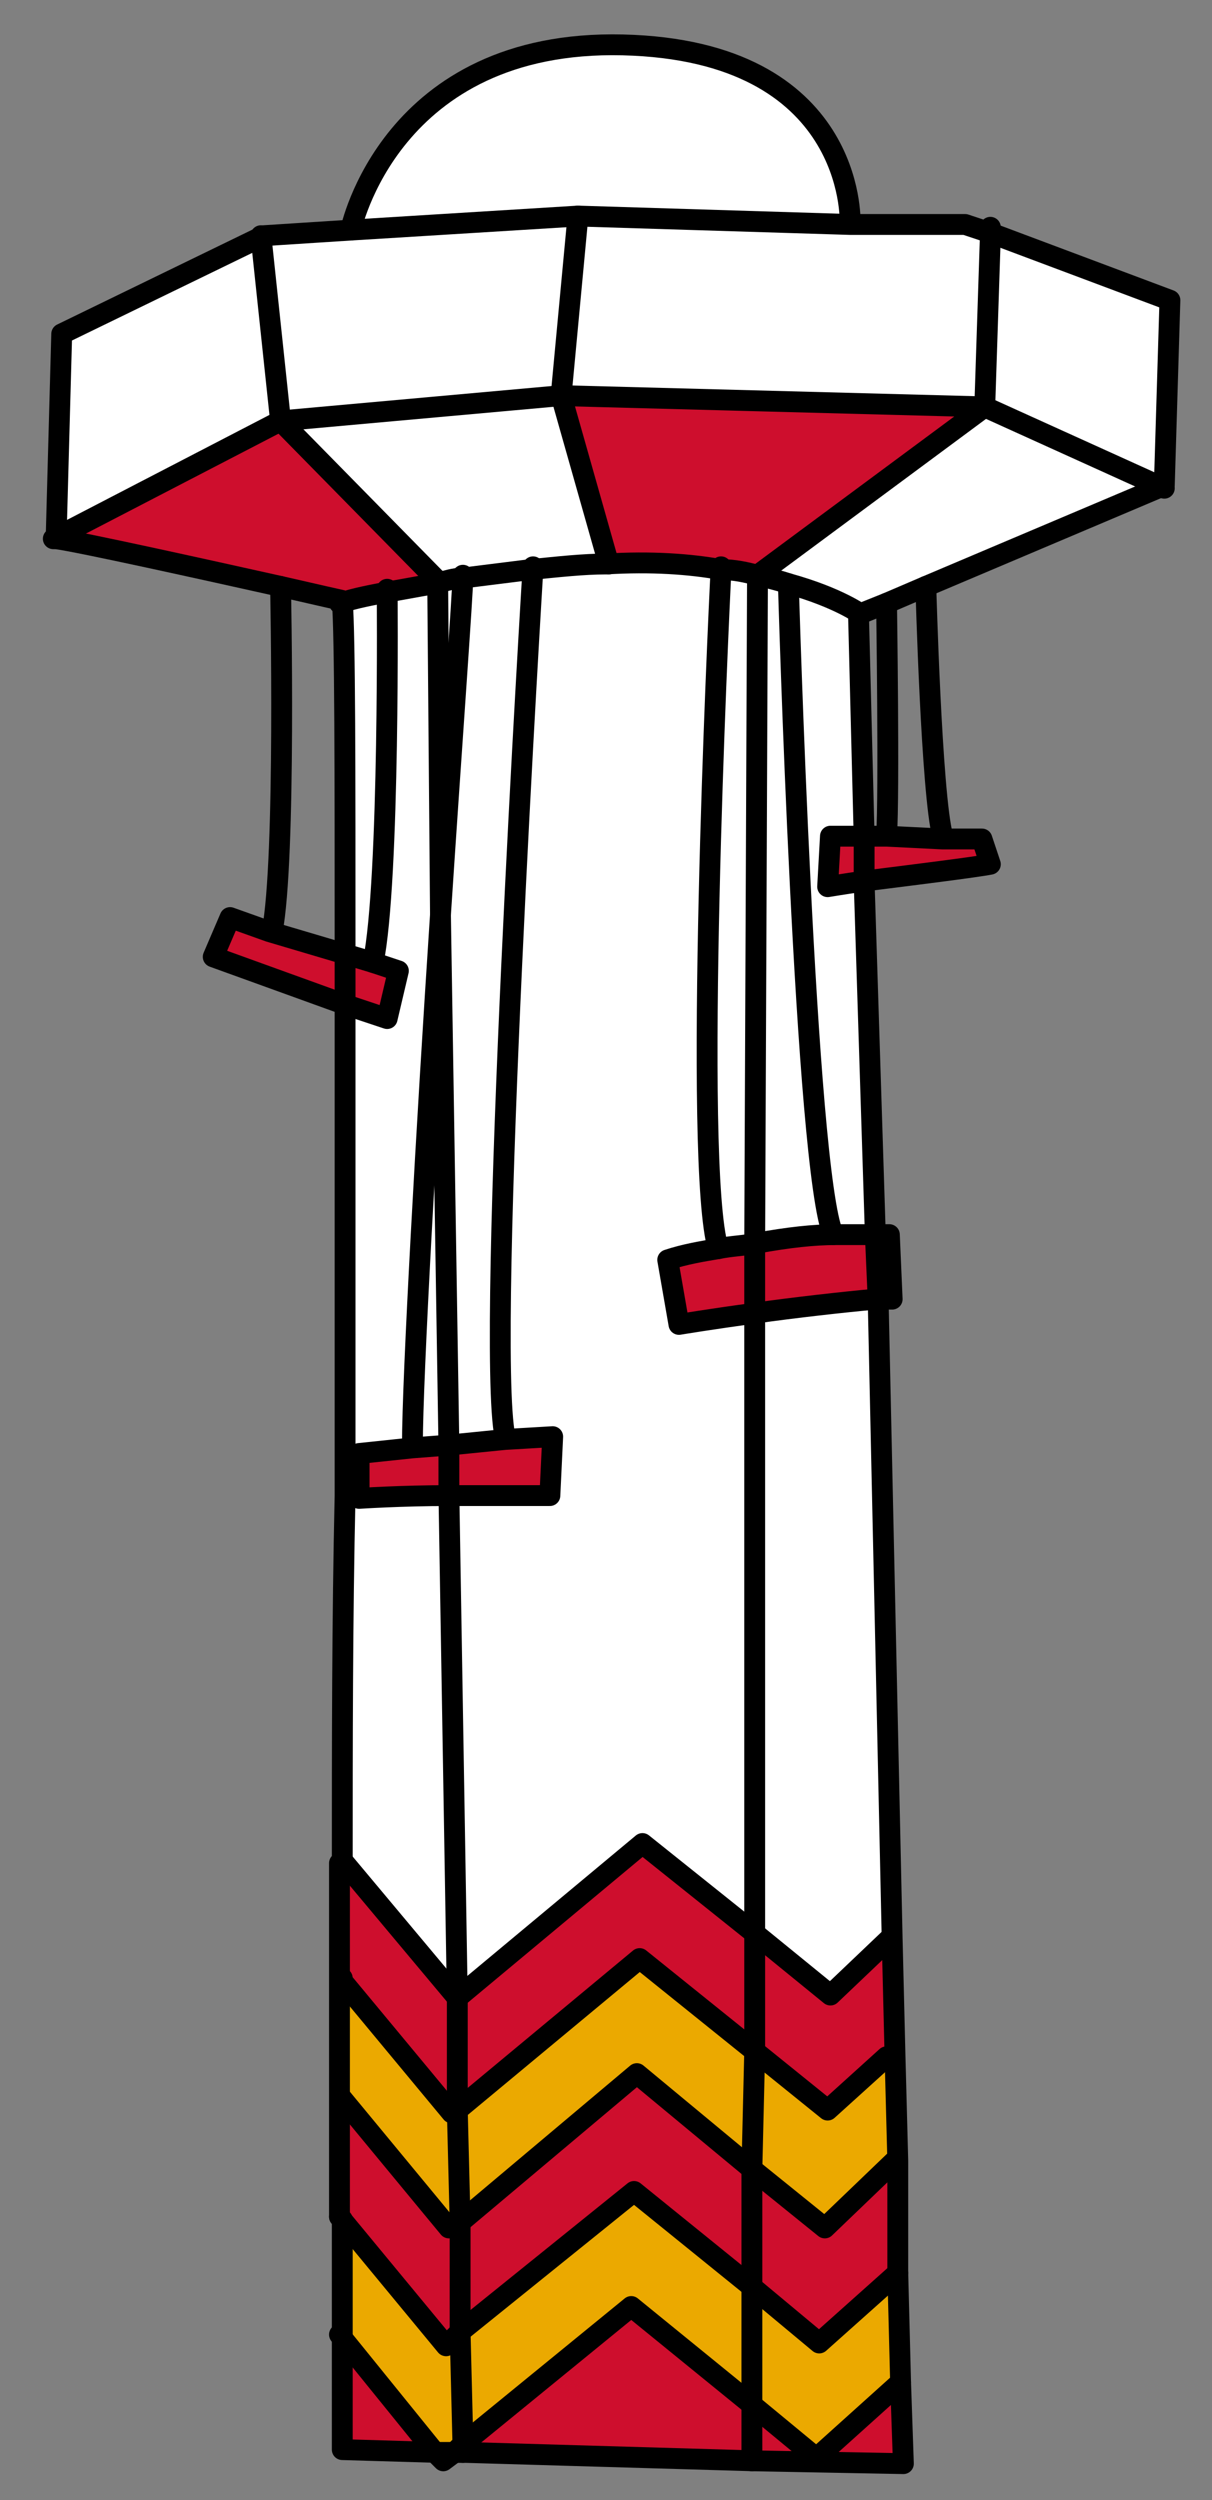
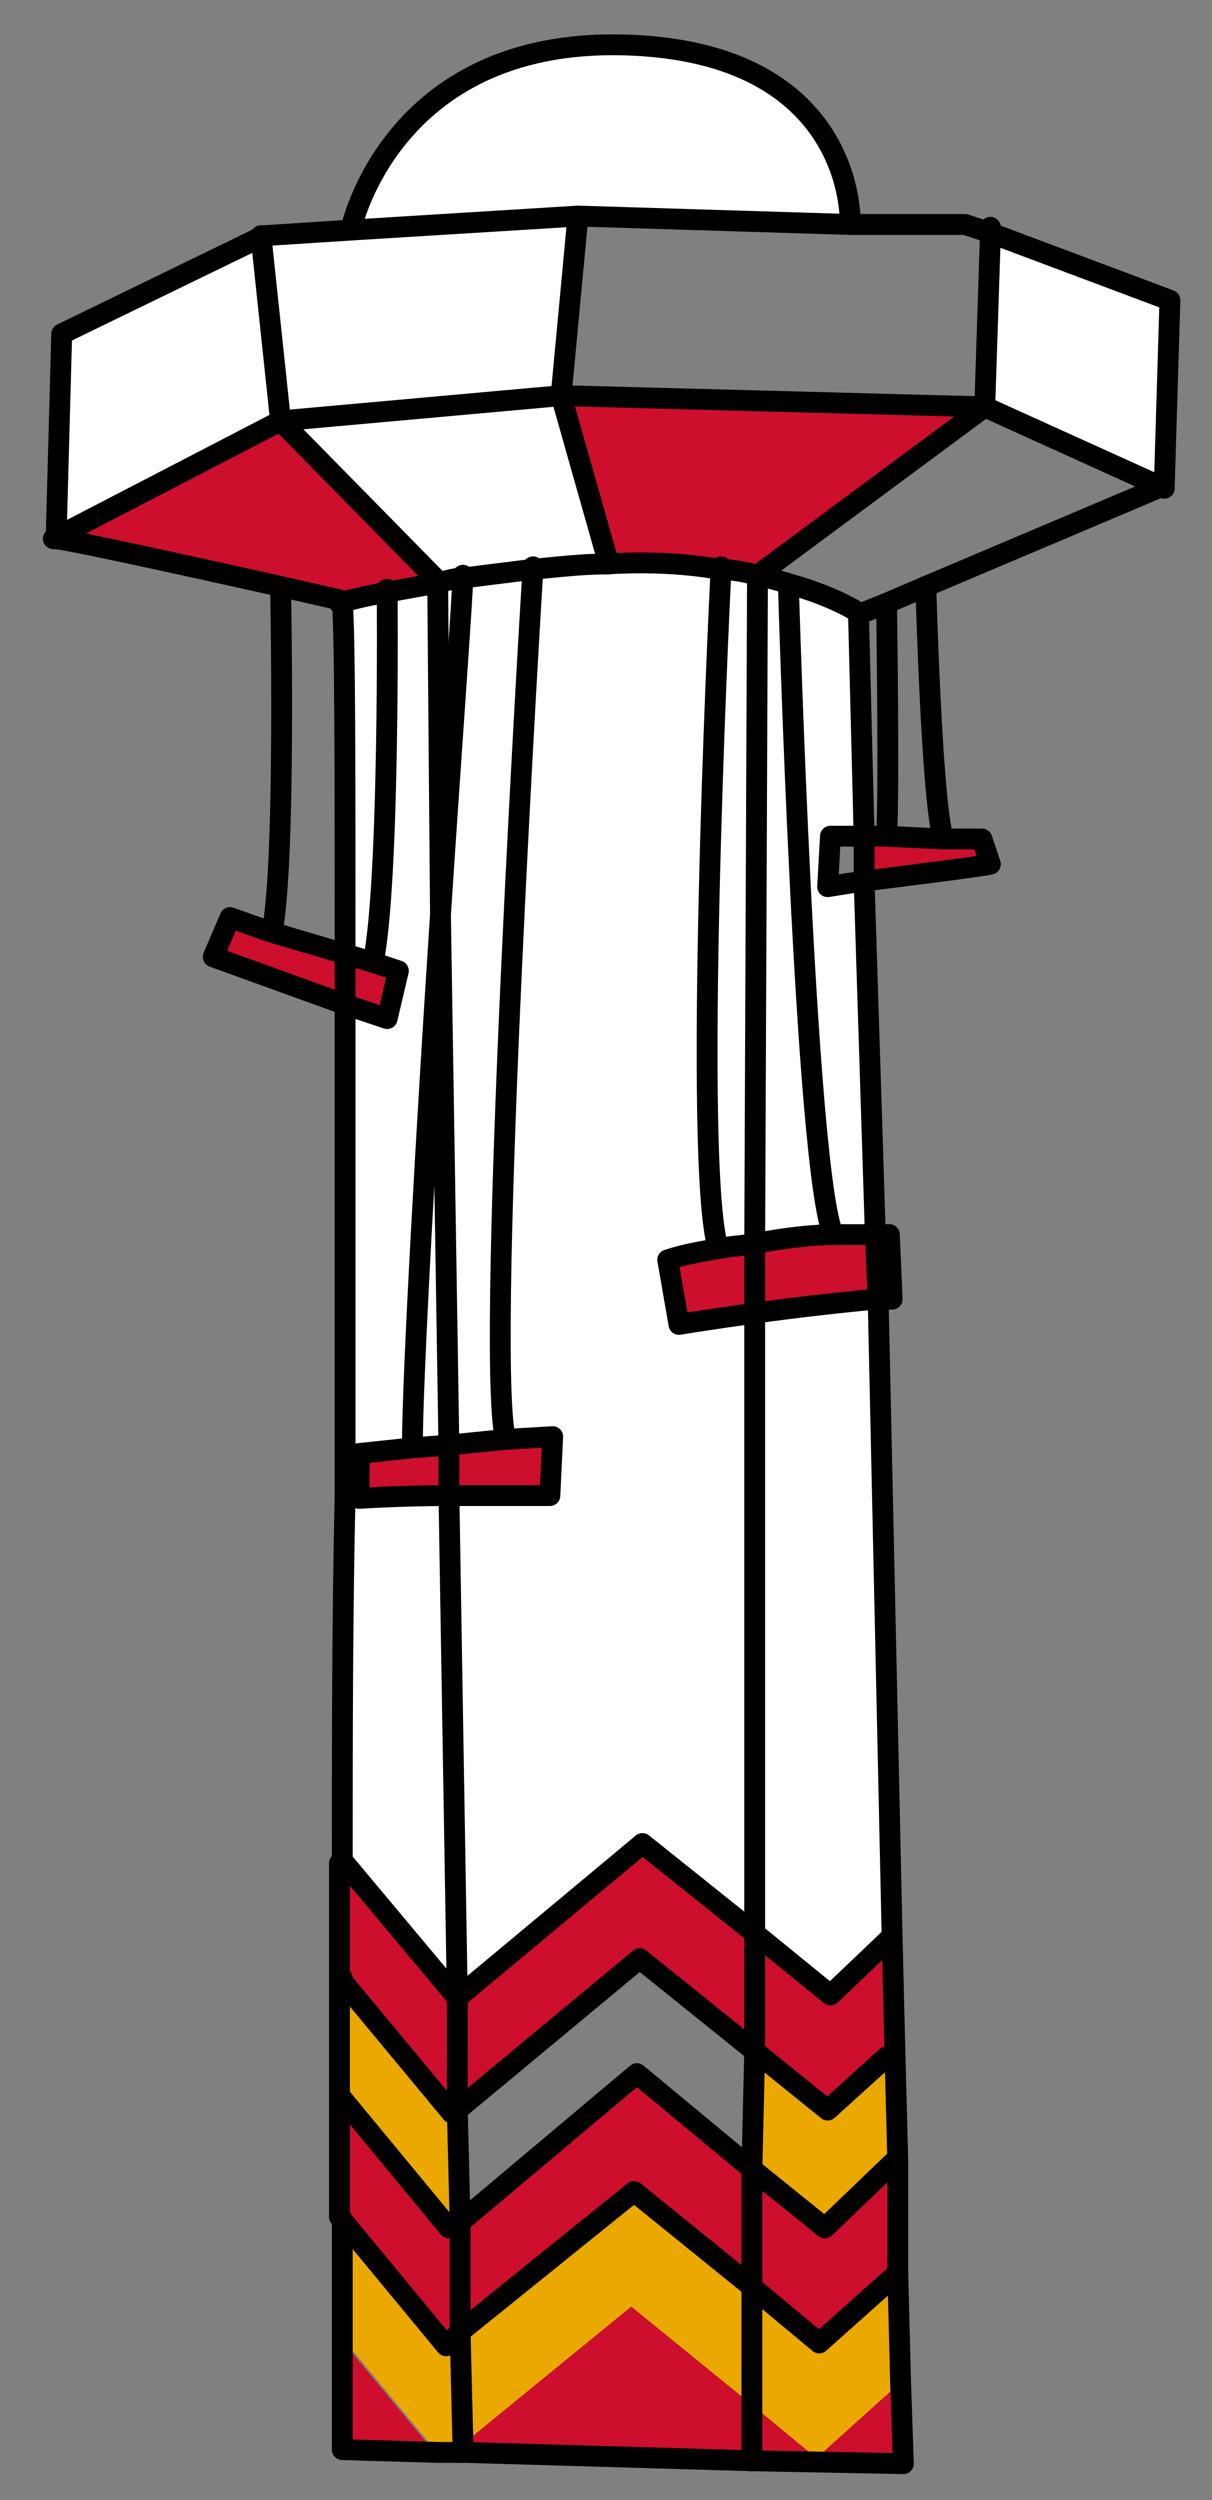
<svg xmlns="http://www.w3.org/2000/svg" xmlns:xlink="http://www.w3.org/1999/xlink" version="1.1" id="Layer_1" x="0px" y="0px" viewBox="0 0 43.2 89.1" style="enable-background:new 0 0 43.2 89.1;" xml:space="preserve">
  <rect x="0" y="0" width="43.2" height="89.1" fill="#808080" stroke="none" />
  <g>
    <g>
      <defs>
        <rect id="SVGID_1_" x="-22" y="24.8" transform="matrix(2.766400e-02 -1 1 2.766400e-02 -24.121 64.272)" width="85.9" height="39.5" />
      </defs>
      <clipPath id="SVGID_00000018233150246175515310000000347127233941606815_">
        <use xlink:href="#SVGID_1_" style="overflow:visible;" />
      </clipPath>
      <polygon style="clip-path:url(#SVGID_00000018233150246175515310000000347127233941606815_);fill:#FFFFFF;" points="41.7,10.8     41.5,17.4 35.1,14.5 35.3,8.4   " />
-       <path style="clip-path:url(#SVGID_00000018233150246175515310000000347127233941606815_);fill:#FFFFFF;" d="M41.5,17.4L33,20.9    l-1.4,0.6l-1,0.4c0,0-0.8-0.6-2.6-1.1c-0.3-0.1-0.7-0.2-1.1-0.3l8.1-6L41.5,17.4z" />
      <path style="clip-path:url(#SVGID_00000018233150246175515310000000347127233941606815_);fill:#CE0E2D;" d="M35,29.9l0.4,0.9    c-0.5,0.1-2.9,0.4-4.5,0.6l0-1.6l0.8,0l2,0.1L35,29.9z" />
-       <polygon style="clip-path:url(#SVGID_00000018233150246175515310000000347127233941606815_);fill:#FFFFFF;" points="35.3,8.4     35.1,14.5 20,14.1 20.6,7.7 30.3,7.9 34.4,8   " />
      <path style="clip-path:url(#SVGID_00000018233150246175515310000000347127233941606815_);fill:#CE0E2D;" d="M25.7,20.3    c-1.1-0.2-2.5-0.3-4.1-0.2l-1.6-6l15.1,0.4l-8.1,6C26.6,20.5,26.2,20.4,25.7,20.3" />
      <polygon style="clip-path:url(#SVGID_00000018233150246175515310000000347127233941606815_);fill:#CE0E2D;" points="32.1,84.9     32.2,87.8 26.8,87.7 26.8,85.7 29.1,87.6   " />
      <polygon style="clip-path:url(#SVGID_00000018233150246175515310000000347127233941606815_);fill:#EBA900;" points="32,81     32.1,84.9 29.1,87.6 26.8,85.7 26.8,81.5 29.2,83.5   " />
      <polygon style="clip-path:url(#SVGID_00000018233150246175515310000000347127233941606815_);fill:#CE0E2D;" points="31.9,77     32,81 29.2,83.5 26.8,81.5 26.8,77.3 29.4,79.4   " />
      <polygon style="clip-path:url(#SVGID_00000018233150246175515310000000347127233941606815_);fill:#EBA900;" points="31.8,73.3     31.9,77 29.4,79.4 26.8,77.3 26.9,73.1 29.5,75.2 31.6,73.3   " />
      <polygon style="clip-path:url(#SVGID_00000018233150246175515310000000347127233941606815_);fill:#CE0E2D;" points="31.7,69.1     31.8,73.3 31.6,73.3 29.5,75.2 26.9,73.1 26.9,68.9 29.6,71.1   " />
      <path style="clip-path:url(#SVGID_00000018233150246175515310000000347127233941606815_);fill:#FFFFFF;stroke:#231F20;stroke-width:0.181;stroke-miterlimit:10;" d="    M31.2,46.3l0.5,22.8l-2.2,2l-2.7-2.2l0.1-22.1C28.4,46.6,30.1,46.4,31.2,46.3" />
      <path style="clip-path:url(#SVGID_00000018233150246175515310000000347127233941606815_);" d="M31.7,44l0.2,2.3    c-0.2,0-0.4,0-0.6,0L31.2,44C31.5,44,31.7,44,31.7,44" />
      <path style="clip-path:url(#SVGID_00000018233150246175515310000000347127233941606815_);fill:#CE0E2D;" d="M29.7,44    c0.6,0,1.1,0,1.4,0l0.1,2.3c-1.1,0.1-2.8,0.3-4.3,0.5l0-2.5C28,44.1,29,44.1,29.7,44" />
      <path style="clip-path:url(#SVGID_00000018233150246175515310000000347127233941606815_);fill:#FFFFFF;stroke:#231F20;stroke-width:0.181;stroke-miterlimit:10;" d="    M30.9,31.4L31.2,44c-0.3,0-0.8,0-1.4,0c-1-2.4-1.6-23.2-1.6-23.2c1.8,0.5,2.6,1.1,2.6,1.1l0.2,7.9l-1.2,0l-0.1,1.8    C29.6,31.6,30.1,31.5,30.9,31.4" />
-       <path style="clip-path:url(#SVGID_00000018233150246175515310000000347127233941606815_);fill:#CE0E2D;" d="M30.8,29.8l0,1.6    c-0.8,0.1-1.3,0.2-1.3,0.2l0.1-1.8L30.8,29.8z" />
      <path style="clip-path:url(#SVGID_00000018233150246175515310000000347127233941606815_);fill:#FFFFFF;stroke:#231F20;stroke-width:0.181;stroke-miterlimit:10;" d="    M30.3,7.9l-9.7-0.3l-8.1,0.5c0,0,1.4-6.8,9.7-6.6C30.5,1.8,30.3,7.9,30.3,7.9" />
      <path style="clip-path:url(#SVGID_00000018233150246175515310000000347127233941606815_);fill:#FFFFFF;stroke:#231F20;stroke-width:0.181;stroke-miterlimit:10;" d="    M28.1,20.8c0,0,0.6,20.9,1.6,23.2c-0.8,0-1.7,0.1-2.8,0.3L27,20.5C27.4,20.6,27.8,20.7,28.1,20.8" />
      <polygon style="clip-path:url(#SVGID_00000018233150246175515310000000347127233941606815_);fill:#CE0E2D;" points="26.8,85.7     26.8,87.7 16.5,87.4 16.5,87.1 22.5,82.2   " />
      <polygon style="clip-path:url(#SVGID_00000018233150246175515310000000347127233941606815_);fill:#EBA900;" points="26.8,81.5     26.8,85.7 22.5,82.2 16.5,87.1 16.4,83.1 22.6,78.1   " />
      <polygon style="clip-path:url(#SVGID_00000018233150246175515310000000347127233941606815_);fill:#CE0E2D;" points="26.8,77.3     26.8,81.5 22.6,78.1 16.4,83.1 16.4,79.2 22.7,73.9   " />
-       <polygon style="clip-path:url(#SVGID_00000018233150246175515310000000347127233941606815_);fill:#EBA900;" points="26.8,77.3     22.7,73.9 16.4,79.2 16.3,75.2 22.8,69.8 26.9,73.1   " />
      <polygon style="clip-path:url(#SVGID_00000018233150246175515310000000347127233941606815_);fill:#CE0E2D;" points="26.9,68.9     26.9,73.1 22.8,69.8 16.3,75.2 16.3,71.2 22.9,65.7   " />
      <path style="clip-path:url(#SVGID_00000018233150246175515310000000347127233941606815_);fill:#FFFFFF;stroke:#231F20;stroke-width:0.181;stroke-miterlimit:10;" d="    M26.9,46.8l-0.1,22.1l-3.9-3.2l-6.7,5.5l0,0l-0.2-18c1.3,0,2.8,0,3.6,0l0.1-2.1L18,51.3c-0.7-3.5,1-31,1-31c1-0.1,1.9-0.1,2.7-0.2    c1.6,0,2.9,0.1,4.1,0.2c-0.1,1.9-1,21.2-0.1,24.2l0,0c-0.6,0.1-1.2,0.2-1.8,0.4l0.4,2.3C24.3,47.2,25.5,47,26.9,46.8" />
      <path style="clip-path:url(#SVGID_00000018233150246175515310000000347127233941606815_);fill:#CE0E2D;" d="M26.9,44.3l0,2.5    c-1.5,0.2-2.7,0.4-2.7,0.4l-0.4-2.3c0.6-0.2,1.2-0.3,1.8-0.4l0,0C26.1,44.4,26.5,44.4,26.9,44.3" />
      <path style="clip-path:url(#SVGID_00000018233150246175515310000000347127233941606815_);fill:#FFFFFF;stroke:#231F20;stroke-width:0.181;stroke-miterlimit:10;" d="    M27,20.5l-0.1,23.8c-0.4,0.1-0.9,0.1-1.3,0.2c-0.9-3,0-22.3,0.1-24.2C26.2,20.4,26.6,20.5,27,20.5" />
      <path style="clip-path:url(#SVGID_00000018233150246175515310000000347127233941606815_);fill:#FFFFFF;" d="M16.5,20.5    c-0.3,0-0.6,0.1-1,0.2L10,15l10-0.9l1.6,6c-0.8,0-1.7,0.1-2.7,0.2C18.2,20.3,17.4,20.4,16.5,20.5" />
      <path style="clip-path:url(#SVGID_00000018233150246175515310000000347127233941606815_);fill:#CE0E2D;" d="M19.7,51.1l-0.1,2.1    c-0.9,0-2.3,0-3.6,0l0-1.8l2-0.2L19.7,51.1z" />
      <polygon style="clip-path:url(#SVGID_00000018233150246175515310000000347127233941606815_);fill:#FFFFFF;" points="20.6,7.7     20,14.1 10,15 9.3,8.4 12.5,8.2   " />
      <path style="clip-path:url(#SVGID_00000018233150246175515310000000347127233941606815_);fill:#FFFFFF;stroke:#231F20;stroke-width:0.181;stroke-miterlimit:10;" d="    M18,51.3l-2,0.2l-0.3-18.8c0.4-6.2,0.8-11.5,0.8-12.1c0.9-0.1,1.7-0.2,2.4-0.3C19,20.2,17.3,47.8,18,51.3" />
      <path style="clip-path:url(#SVGID_00000018233150246175515310000000347127233941606815_);fill:#EBA900;" d="M16.4,83.1l0.1,4    l-0.3,0.2l-0.7,0l-3.4-4.1c0-1.2,0-2.6,0-4.2l3.8,4.5L16.4,83.1z" />
      <path style="clip-path:url(#SVGID_00000018233150246175515310000000347127233941606815_);fill:#CE0E2D;" d="M16.4,79.2l0.1,4    l-0.5,0.4L12.1,79l0,0c0-1.3,0-2.7,0-4.2l3.9,4.6L16.4,79.2z" />
      <path style="clip-path:url(#SVGID_00000018233150246175515310000000347127233941606815_);fill:#EBA900;" d="M16.3,75.2l0.1,4    L16,79.4l-3.9-4.6c0-1.3,0-2.8,0-4.2l4,4.8L16.3,75.2z" />
      <path style="clip-path:url(#SVGID_00000018233150246175515310000000347127233941606815_);fill:#CE0E2D;" d="M16.3,71.2l0.1,4    l-0.2,0.1l-4-4.8c0-1.4,0-2.8,0-4.2L16.3,71.2L16.3,71.2z" />
      <path style="clip-path:url(#SVGID_00000018233150246175515310000000347127233941606815_);fill:#FFFFFF;stroke:#231F20;stroke-width:0.181;stroke-miterlimit:10;" d="    M16.3,71.2l-4.1-4.9l0,0c0-4.1,0-8.6,0.1-13l0.5,0c0,0,1.5-0.1,3.2-0.1L16.3,71.2z" />
      <path style="clip-path:url(#SVGID_00000018233150246175515310000000347127233941606815_);fill:#CE0E2D;" d="M15.5,87.4l-3.4-0.1    c0,0,0-1.5,0-4L15.5,87.4z" />
      <path style="clip-path:url(#SVGID_00000018233150246175515310000000347127233941606815_);fill:#CE0E2D;" d="M16,51.5l0,1.8    c-1.7,0-3.2,0.1-3.2,0.1l0-1.6l1.9-0.2L16,51.5z" />
      <path style="clip-path:url(#SVGID_00000018233150246175515310000000347127233941606815_);fill:#FFFFFF;stroke:#231F20;stroke-width:0.181;stroke-miterlimit:10;" d="    M15.7,32.6L16,51.5l-1.3,0.1C14.7,49.1,15.2,40.3,15.7,32.6" />
      <path style="clip-path:url(#SVGID_00000018233150246175515310000000347127233941606815_);fill:#FFFFFF;stroke:#231F20;stroke-width:0.181;stroke-miterlimit:10;" d="    M15.6,20.7c0.3-0.1,0.6-0.1,1-0.2c0,0.6-0.4,5.9-0.8,12.1L15.6,20.7z" />
      <path style="clip-path:url(#SVGID_00000018233150246175515310000000347127233941606815_);fill:#FFFFFF;stroke:#231F20;stroke-width:0.181;stroke-miterlimit:10;" d="    M15.6,20.7l0.2,11.9c-0.5,7.6-1,16.5-1,18.9l-1.9,0.2l0,1.6l-0.5,0c0-6.2,0-12.3,0-17.6l1.5,0.5l0.4-1.7l-0.9-0.3    c0.6-2.9,0.5-13.3,0.5-13.3C14.4,20.9,15,20.8,15.6,20.7" />
      <path style="clip-path:url(#SVGID_00000018233150246175515310000000347127233941606815_);fill:#CE0E2D;" d="M10,15l5.5,5.7    c-0.6,0.1-1.1,0.2-1.7,0.3c-0.5,0.1-1.1,0.2-1.7,0.4c0,0-0.9-0.2-2.2-0.5c-2.7-0.6-7.2-1.6-8-1.7L10,15z" />
      <path style="clip-path:url(#SVGID_00000018233150246175515310000000347127233941606815_);fill:#CE0E2D;" d="M14.2,34.6l-0.4,1.7    l-1.5-0.5c0-0.6,0-1.2,0-1.7l1,0.3L14.2,34.6z" />
      <path style="clip-path:url(#SVGID_00000018233150246175515310000000347127233941606815_);fill:#FFFFFF;stroke:#231F20;stroke-width:0.181;stroke-miterlimit:10;" d="    M13.8,21c0,0,0.1,10.4-0.5,13.3l-1-0.3c0-6.5,0-11.3-0.1-12.6C12.7,21.3,13.3,21.1,13.8,21" />
      <path style="clip-path:url(#SVGID_00000018233150246175515310000000347127233941606815_);fill:#CE0E2D;" d="M12.3,35.8l-4.7-1.6    l0.5-1.4l1.4,0.4l2.7,0.8C12.3,34.6,12.3,35.2,12.3,35.8" />
      <polygon style="clip-path:url(#SVGID_00000018233150246175515310000000347127233941606815_);fill:#FFFFFF;" points="9.3,8.4     10,15 1.9,19.2 2.1,11.9   " />
    </g>
    <g>
      <path style="fill:none;stroke:#000000;stroke-width:0.743;stroke-linecap:round;stroke-linejoin:round;stroke-miterlimit:10;" d="    M12.2,66.3c0-4.1,0-8.6,0.1-13c0-6.2,0-12.3,0-17.6c0-0.6,0-1.2,0-1.7c0-6.5,0-11.3-0.1-12.6c0,0-0.9-0.2-2.2-0.5    c-2.7-0.6-7.2-1.6-8-1.7l0.2-7.3l7.2-3.5l3.1-0.2l8.1-0.5l9.7,0.3L34.4,8l0.9,0.3l6.4,2.4l-0.2,6.6L33,20.9l-1.4,0.6l-1,0.4    l0.2,7.9l0,1.6L31.2,44l0.1,2.3l0.5,22.8l0.1,4.1l0.1,3.8L32,81l0.1,3.9l0.1,2.9l-5.3-0.1l-10.3-0.3l-0.3,0l-0.7,0l-3.4-0.1    c0,0,0-1.5,0-4c0-1.2,0-2.6,0-4.2" />
      <path style="fill:none;stroke:#000000;stroke-width:0.743;stroke-linecap:round;stroke-linejoin:round;stroke-miterlimit:10;" d="    M12.1,79c0-1.3,0-2.7,0-4.2c0-1.3,0-2.8,0-4.2c0-1.4,0-2.8,0-4.2" />
      <path style="fill:none;stroke:#000000;stroke-width:0.743;stroke-linecap:round;stroke-linejoin:round;stroke-miterlimit:10;" d="    M30.7,21.9c0,0-0.8-0.6-2.6-1.1c-0.3-0.1-0.7-0.2-1.1-0.3c-0.4-0.1-0.8-0.2-1.3-0.2c-1.1-0.2-2.5-0.3-4.1-0.2    c-0.8,0-1.7,0.1-2.7,0.2c-0.8,0.1-1.6,0.2-2.4,0.3c-0.3,0-0.6,0.1-1,0.2c-0.6,0.1-1.1,0.2-1.7,0.3c-0.5,0.1-1.1,0.2-1.7,0.4" />
      <polyline style="fill:none;stroke:#000000;stroke-width:0.743;stroke-linecap:round;stroke-linejoin:round;stroke-miterlimit:10;" points="    1.9,19.2 10,15 20,14.1 35.1,14.5 41.5,17.4   " />
      <polyline style="fill:none;stroke:#000000;stroke-width:0.743;stroke-linecap:round;stroke-linejoin:round;stroke-miterlimit:10;" points="    20.6,7.7 20,14.1 21.7,20.1   " />
      <polyline style="fill:none;stroke:#000000;stroke-width:0.743;stroke-linecap:round;stroke-linejoin:round;stroke-miterlimit:10;" points="    16.3,71.2 16.3,75.2 16.4,79.2 16.4,83.1 16.5,87.1 16.5,87.4   " />
      <polyline style="fill:none;stroke:#000000;stroke-width:0.743;stroke-linecap:round;stroke-linejoin:round;stroke-miterlimit:10;" points="    9.3,8.4 10,15 15.6,20.7 15.7,32.6 16,51.5 16,53.2 16.3,71.2   " />
      <polyline style="fill:none;stroke:#000000;stroke-width:0.743;stroke-linecap:round;stroke-linejoin:round;stroke-miterlimit:10;" points="    35.3,8.1 35.3,8.4 35.1,14.5 27,20.5 26.9,44.3 26.9,46.8 26.9,68.9 26.9,73.1 26.8,77.3 26.8,81.5 26.8,85.7 26.8,87.7   " />
      <path style="fill:none;stroke:#000000;stroke-width:0.743;stroke-linecap:round;stroke-linejoin:round;stroke-miterlimit:10;" d="    M12.5,8.2c0,0,1.4-6.8,9.7-6.6c8.3,0.2,8.1,6.3,8.1,6.3" />
      <polyline style="fill:none;stroke:#000000;stroke-width:0.743;stroke-linecap:round;stroke-linejoin:round;stroke-miterlimit:10;" points="    12.2,66.3 12.2,66.3 16.3,71.2 16.3,71.2 22.9,65.7 26.9,68.9 29.6,71.1 31.7,69.1   " />
      <polyline style="fill:none;stroke:#000000;stroke-width:0.743;stroke-linecap:round;stroke-linejoin:round;stroke-miterlimit:10;" points="    12.2,70.5 12.2,70.6 16.1,75.3 16.3,75.2 22.8,69.8 26.9,73.1 29.5,75.2 31.6,73.3   " />
      <polyline style="fill:none;stroke:#000000;stroke-width:0.743;stroke-linecap:round;stroke-linejoin:round;stroke-miterlimit:10;" points="    12.2,74.8 12.2,74.8 16,79.4 16.4,79.2 22.7,73.9 26.8,77.3 29.4,79.4 31.9,77   " />
      <polyline style="fill:none;stroke:#000000;stroke-width:0.743;stroke-linecap:round;stroke-linejoin:round;stroke-miterlimit:10;" points="    12.1,79 12.1,79 15.9,83.6 16.4,83.1 22.6,78.1 26.8,81.5 29.2,83.5 32,81 32,81   " />
-       <polyline style="fill:none;stroke:#000000;stroke-width:0.743;stroke-linecap:round;stroke-linejoin:round;stroke-miterlimit:10;" points="    12.1,83.2 15.5,87.4 15.8,87.7 16.2,87.4 16.5,87.1 22.5,82.2 26.8,85.7 29.1,87.6 32.1,84.9 32.1,84.9   " />
      <path style="fill:none;stroke:#000000;stroke-width:0.743;stroke-linecap:round;stroke-linejoin:round;stroke-miterlimit:10;" d="    M14.7,51.6l-1.9,0.2l0,1.6c0,0,1.5-0.1,3.2-0.1c1.3,0,2.8,0,3.6,0l0.1-2.1L18,51.3l-2,0.2L14.7,51.6z" />
      <path style="fill:none;stroke:#000000;stroke-width:0.743;stroke-linecap:round;stroke-linejoin:round;stroke-miterlimit:10;" d="    M25.6,44.5c-0.6,0.1-1.2,0.2-1.8,0.4l0.4,2.3c0,0,1.2-0.2,2.7-0.4c1.4-0.2,3.2-0.4,4.3-0.5c0.2,0,0.5,0,0.6,0L31.7,44    c0,0-0.2,0-0.5,0c-0.3,0-0.8,0-1.4,0c-0.8,0-1.7,0.1-2.8,0.3C26.5,44.4,26.1,44.4,25.6,44.5" />
      <path style="fill:none;stroke:#000000;stroke-width:0.743;stroke-linecap:round;stroke-linejoin:round;stroke-miterlimit:10;" d="    M30.8,29.8l-1.2,0l-0.1,1.8c0,0,0.6-0.1,1.3-0.2c1.6-0.2,4-0.5,4.5-0.6L35,29.9l-1.4,0l-2-0.1L30.8,29.8z" />
      <polygon style="fill:none;stroke:#000000;stroke-width:0.743;stroke-linecap:round;stroke-linejoin:round;stroke-miterlimit:10;" points="    9.6,33.2 8.2,32.7 7.6,34.1 12.3,35.8 13.8,36.3 14.2,34.6 13.3,34.3 12.3,34   " />
      <path style="fill:none;stroke:#000000;stroke-width:0.743;stroke-linecap:round;stroke-linejoin:round;stroke-miterlimit:10;" d="    M10,20.9c0,0,0.2,9.7-0.3,12.3" />
      <path style="fill:none;stroke:#000000;stroke-width:0.743;stroke-linecap:round;stroke-linejoin:round;stroke-miterlimit:10;" d="    M13.8,21c0,0,0.1,10.4-0.5,13.3" />
      <path style="fill:none;stroke:#000000;stroke-width:0.743;stroke-linecap:round;stroke-linejoin:round;stroke-miterlimit:10;" d="    M25.7,20.2c0,0,0,0.1,0,0.1c-0.1,1.9-1,21.2-0.1,24.2l0,0" />
      <path style="fill:none;stroke:#000000;stroke-width:0.743;stroke-linecap:round;stroke-linejoin:round;stroke-miterlimit:10;" d="    M28.1,20.8c0,0,0.6,20.9,1.6,23.2l0,0" />
      <path style="fill:none;stroke:#000000;stroke-width:0.743;stroke-linecap:round;stroke-linejoin:round;stroke-miterlimit:10;" d="    M33,20.9c0,0,0.2,7.4,0.6,8.9" />
      <path style="fill:none;stroke:#000000;stroke-width:0.743;stroke-linecap:round;stroke-linejoin:round;stroke-miterlimit:10;" d="    M31.6,21.5c0,0,0.1,6.8,0,8.3" />
      <path style="fill:none;stroke:#000000;stroke-width:0.743;stroke-linecap:round;stroke-linejoin:round;stroke-miterlimit:10;" d="    M19,20.2c0,0-1.7,27.6-1,31" />
      <path style="fill:none;stroke:#000000;stroke-width:0.743;stroke-linecap:round;stroke-linejoin:round;stroke-miterlimit:10;" d="    M16.5,20.5L16.5,20.5c0,0.6-0.4,6-0.8,12.1c-0.5,7.6-1,16.5-1,18.9" />
    </g>
  </g>
</svg>